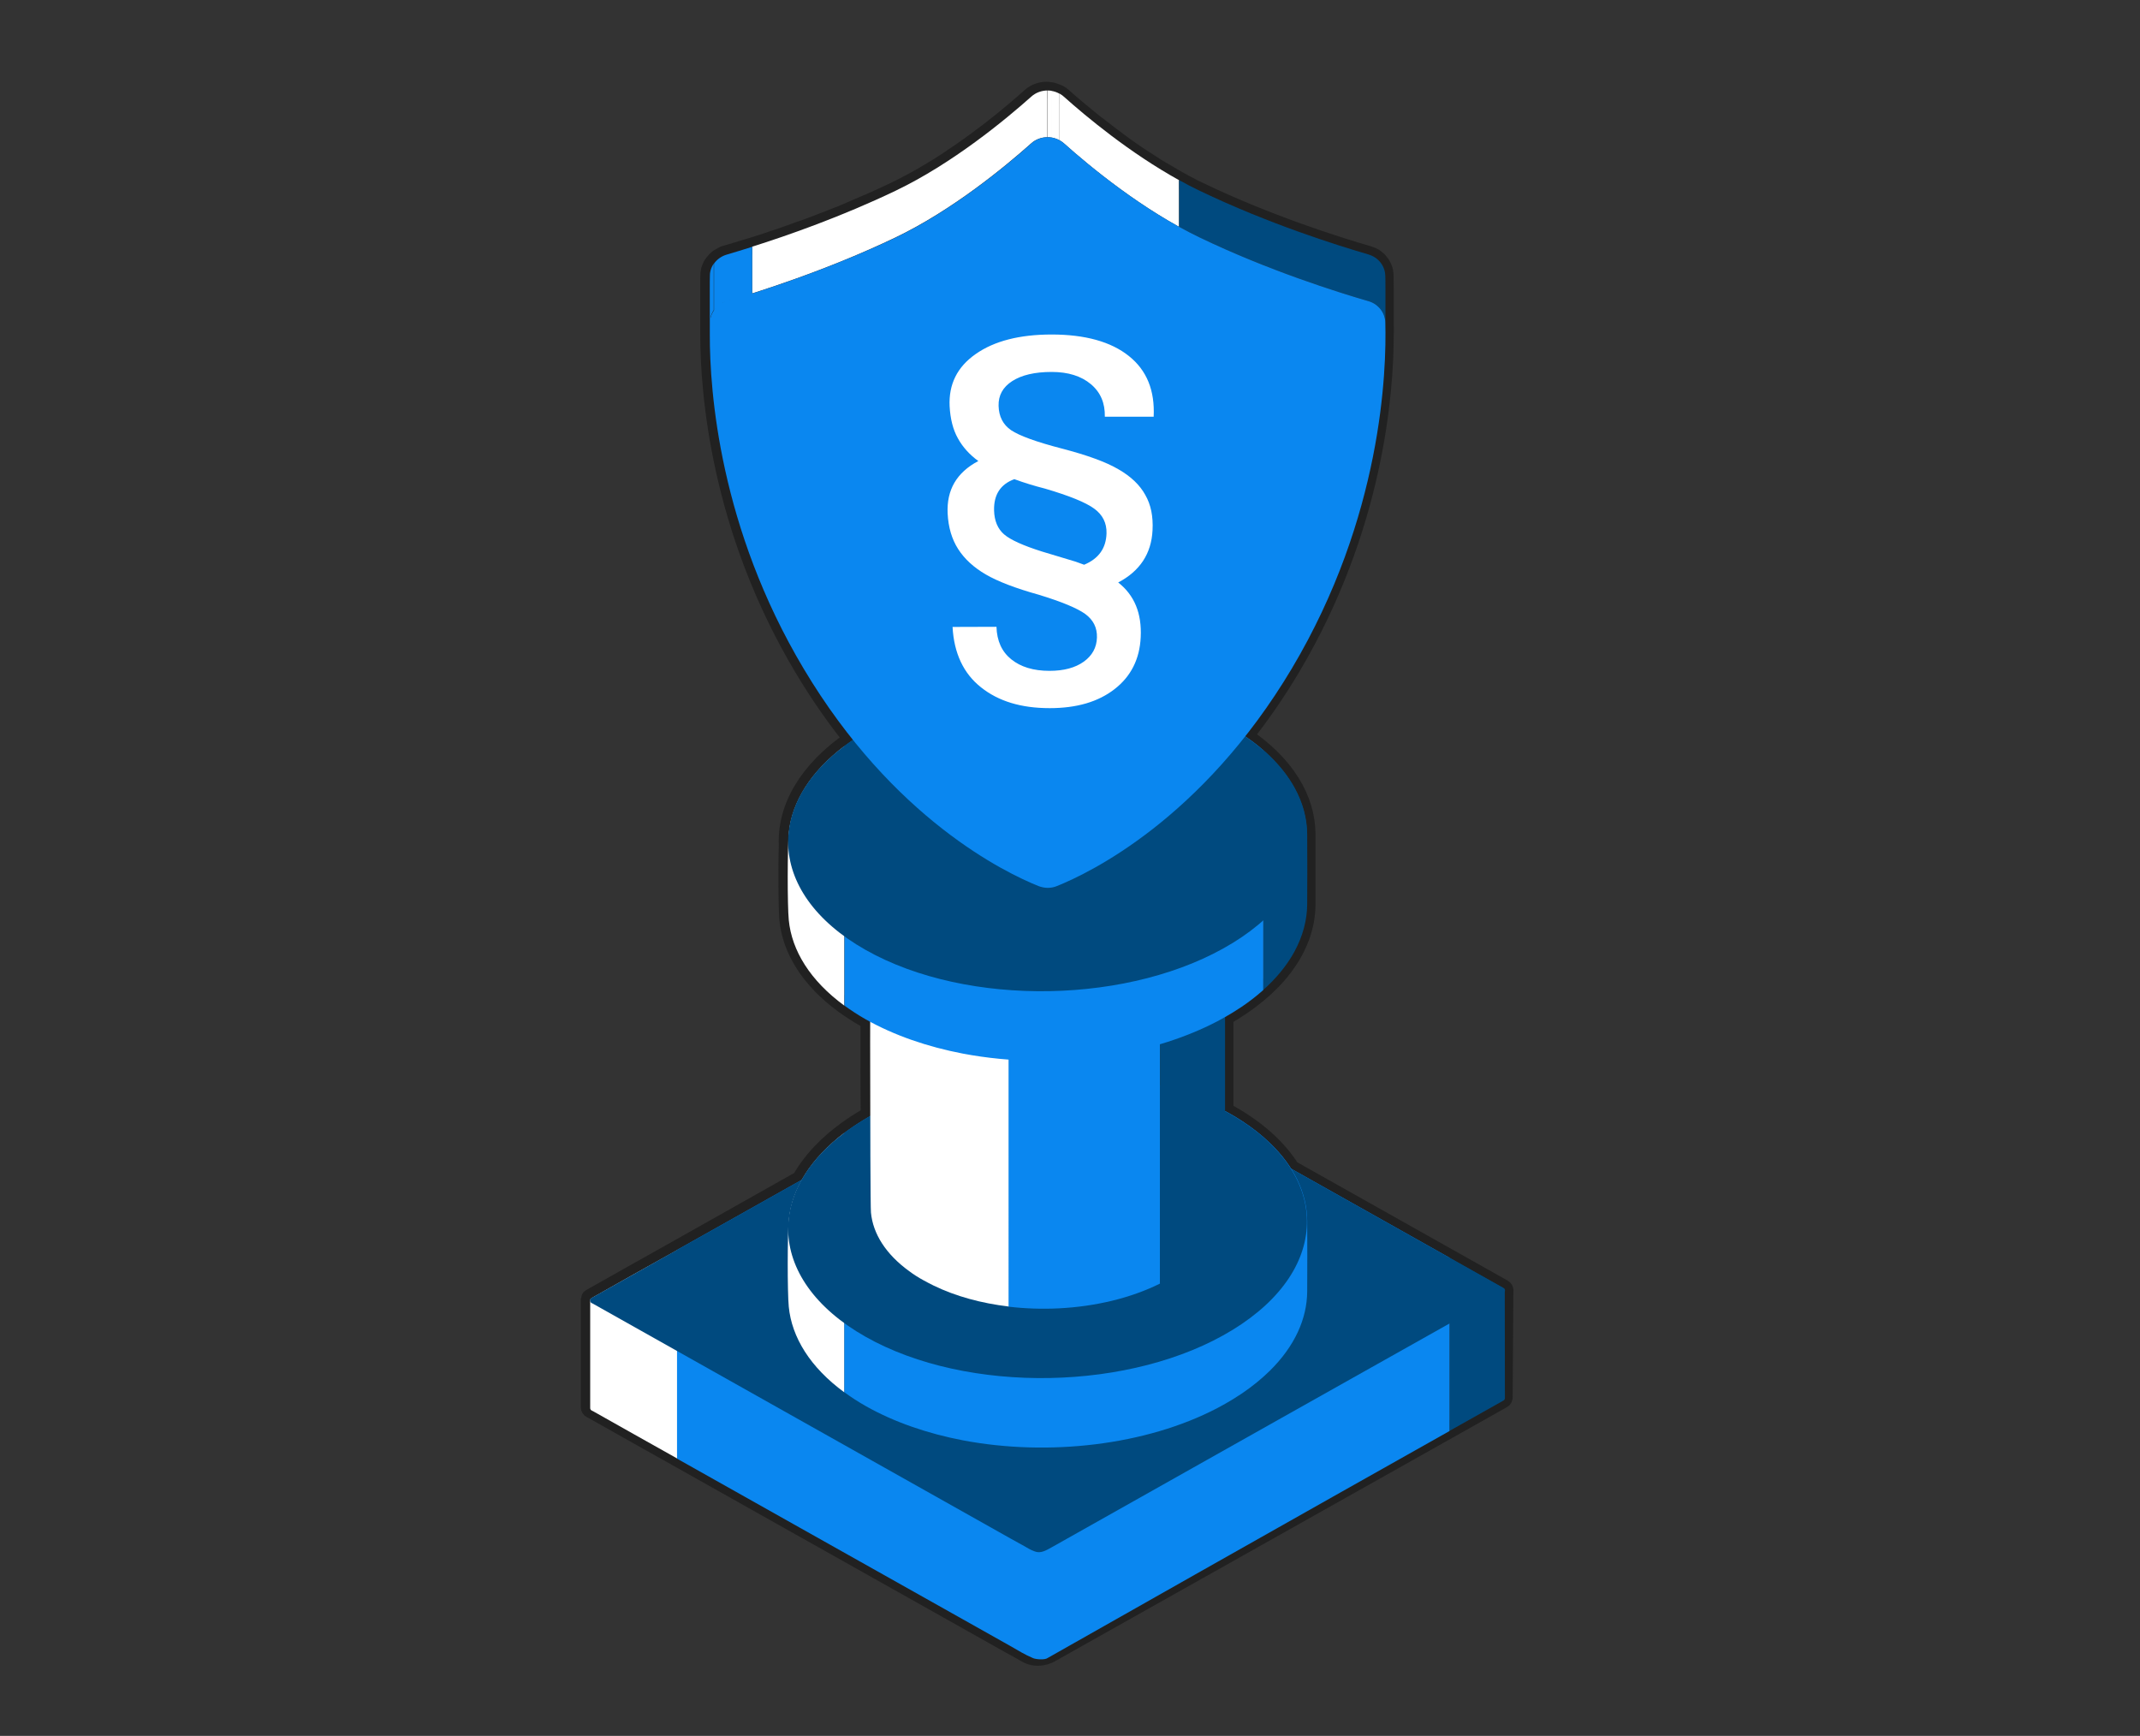
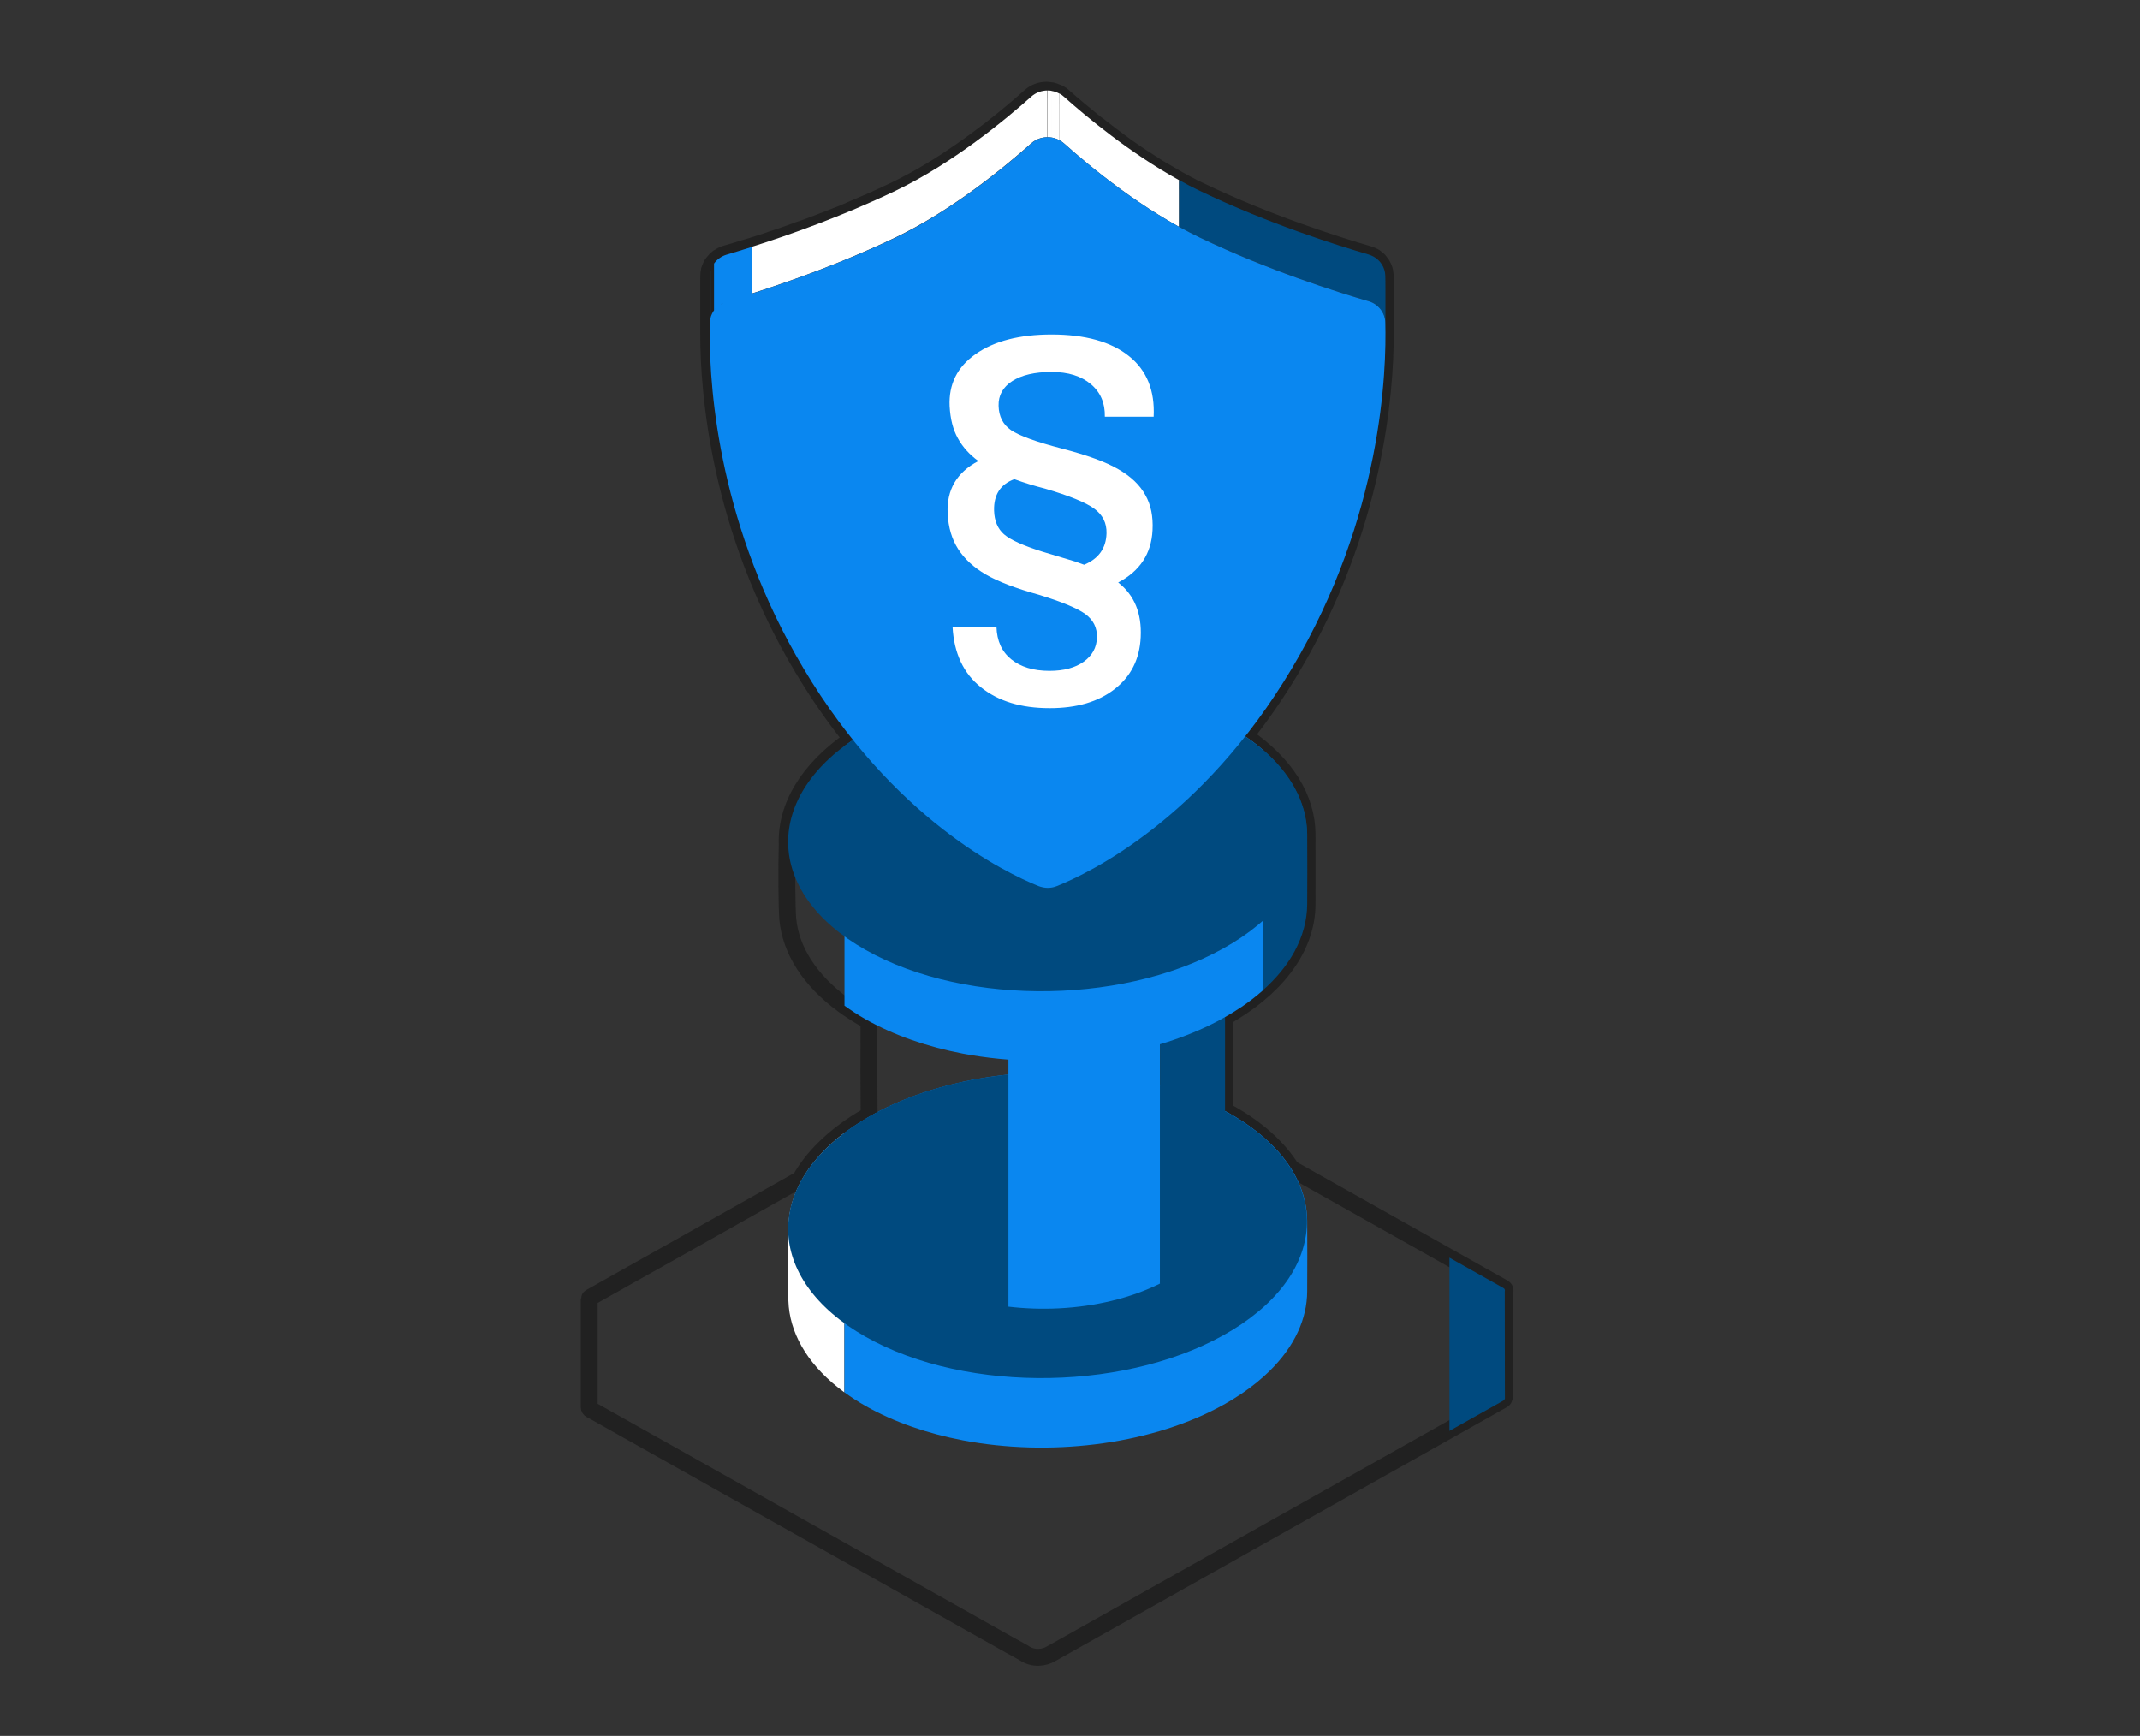
<svg xmlns="http://www.w3.org/2000/svg" xmlns:xlink="http://www.w3.org/1999/xlink" xml:space="preserve" id="Beschreibung_Item" x="0" y="0" style="enable-background:new 0 0 1520.7 1233.5" version="1.1" viewBox="0 0 1520.7 1233.5">
  <rect x="0" y="0" width="1520.7" height="1233.5" fill="#333333" stroke="none" />
  <style>.st1{fill:#fff}.st2{fill:#004a7f}.st3{fill:#0a87f0}</style>
  <path d="M1069.4 917.7c0-.1 0-.1 0 0 0-.2.1-.4.1-.5v-.1c0-.2 0-.3-.1-.5v-.1c0-.1-.1-.3-.2-.4v-.1c-.1-.1-.2-.3-.3-.4l-.1-.1c-.1-.1-.3-.2-.4-.3 0 0 0 0 0 0-15-8.4-79.6-44.7-150.8-84.8-9.1-14.5-23.6-27.9-43.7-39.2-1.1-.6-2.2-1.2-3.4-1.8v-66.7c1.9-1.1 3.7-2.1 5.5-3.3 35.1-21.5 52.7-49.2 52.8-76.7 0-8.4.1-41.7 0-50.2-.2-25-14.9-49.7-44.1-69.4 11.2-14.3 22.4-30.2 33.1-48.2 59.5-99.8 66.6-196.3 66.6-237.3v.4s0 0 0 0v-33.2c0-3.4-.1-6.5-.1-9.1 0-.4 0-.8-.1-1.2v-.4c0-.3-.1-.5-.1-.8 0-.1-.1-.3-.1-.4-.1-.3-.1-.5-.2-.8 0-.1-.1-.3-.1-.4-.1-.3-.2-.6-.3-.8 0-.1-.1-.2-.1-.3-.1-.4-.3-.7-.5-1.1 0-.1-.1-.2-.1-.2-.1-.3-.3-.5-.4-.8-.1-.1-.1-.2-.2-.3-.1-.2-.3-.4-.4-.7-.1-.1-.2-.2-.2-.3-.2-.2-.3-.4-.5-.6-.1-.1-.1-.2-.2-.3-.2-.3-.5-.6-.7-.9 0 0 0 0 0 0-.3-.3-.5-.6-.8-.8-.1-.1-.2-.2-.3-.2-.2-.2-.4-.4-.6-.5l-.3-.3c-.2-.2-.4-.3-.6-.5-.1-.1-.2-.2-.3-.2-.3-.2-.5-.3-.8-.5-.1-.1-.2-.1-.3-.2h-.1c-.3-.2-.6-.3-1-.5-.1 0-.2-.1-.3-.1-.3-.1-.6-.2-.9-.4-.1 0-.2-.1-.3-.1-.4-.1-.8-.3-1.2-.4-21.7-6.3-71.1-21.8-119.8-45.2-1.3-.6-2.5-1.2-3.8-1.8-.4-.2-.9-.4-1.3-.7-.8-.4-1.6-.8-2.5-1.3-.5-.3-1-.5-1.5-.8-.7-.4-1.5-.8-2.2-1.2-.5-.3-1.1-.6-1.6-.9-.7-.4-1.4-.8-2.1-1.1-.3-.2-.7-.4-1-.6-.8-.5-1.6-.9-2.5-1.4-.4-.3-.9-.5-1.3-.8-.7-.4-1.4-.8-2.2-1.3-.5-.3-.9-.5-1.4-.8l-2.1-1.2c-.5-.3-.9-.6-1.4-.8-.7-.4-1.4-.8-2.1-1.3-.4-.3-.9-.5-1.3-.8-.7-.4-1.4-.9-2.2-1.4-.4-.3-.8-.5-1.2-.8-.9-.5-1.7-1.1-2.5-1.6-.3-.2-.5-.3-.8-.5l-3.3-2.1-.9-.6c-.8-.5-1.6-1.1-2.4-1.6-.4-.3-.8-.5-1.2-.8-.7-.5-1.3-.9-2-1.4-.4-.3-.8-.6-1.3-.9-.6-.4-1.3-.9-1.9-1.3-.4-.3-.8-.6-1.3-.9-.6-.4-1.2-.9-1.8-1.3l-1.2-.9c-.6-.5-1.3-.9-1.9-1.4-.4-.3-.7-.5-1.1-.8-.7-.5-1.4-1-2.1-1.6-.3-.2-.5-.4-.8-.6-1-.7-1.9-1.4-2.9-2.1-.2-.2-.4-.3-.6-.5-.7-.6-1.5-1.1-2.2-1.7-.3-.3-.7-.5-1-.8-.6-.5-1.2-.9-1.7-1.3-.4-.3-.7-.6-1.1-.8-.5-.4-1.1-.9-1.6-1.3-.4-.3-.7-.6-1.1-.8-.5-.4-1-.8-1.6-1.2-.3-.3-.7-.5-1-.8-.5-.4-1.1-.8-1.6-1.3-.3-.2-.6-.5-.9-.7-.6-.5-1.1-.9-1.7-1.4-.2-.2-.5-.4-.7-.6-.8-.6-1.6-1.3-2.3-1.9-.1-.1-.2-.2-.4-.3-.6-.5-1.3-1.1-1.9-1.6-.3-.2-.5-.4-.8-.6-.5-.4-.9-.8-1.4-1.2-.3-.2-.6-.5-.8-.7-.4-.4-.8-.7-1.3-1.1-.3-.2-.5-.5-.8-.7-.4-.3-.8-.7-1.2-1-.3-.2-.5-.5-.8-.7-.4-.3-.8-.7-1.2-1-.2-.2-.5-.4-.7-.6-.4-.4-.8-.7-1.2-1.1-.2-.2-.4-.3-.6-.5-.6-.5-1.1-1-1.7-1.5-.4-.3-.8-.6-1.1-.9-.1 0-.1-.1-.2-.1-.4-.3-.8-.5-1.2-.8-.1 0-.2-.1-.2-.1-.1-.1-.2-.1-.4-.2s-.3-.2-.5-.2c-.2-.1-.4-.2-.7-.3-.3-.1-.5-.2-.8-.3-.2-.1-.4-.2-.7-.3-.3-.1-.5-.2-.8-.3-.2-.1-.5-.1-.7-.2-.3-.1-.5-.1-.8-.2-.2 0-.5-.1-.7-.1h-.2c-.3 0-.5-.1-.8-.1-.2 0-.3 0-.5-.1-.5 0-1-.1-1.5-.1h0c-4.2 0-8.4 1.5-11.6 4.4-6.8 6.1-16.4 14.3-27.8 23.2-1 .7-1.9 1.5-2.9 2.2l-6 4.5c-1 .8-2.1 1.5-3.1 2.3-2.1 1.5-4.2 3.1-6.4 4.6-1.1.8-2.2 1.5-3.3 2.3-3.3 2.3-6.7 4.6-10.2 6.9-3.5 2.3-7 4.5-10.7 6.7-8.4 5.1-17.2 9.9-26.1 14.2 0 0 0 0 0 0-1.4.7-2.7 1.3-4.1 1.9-.4.2-.9.4-1.3.6-1 .5-2 .9-2.9 1.4-.5.2-.9.4-1.4.6-1 .5-2.1 1-3.1 1.4-.3.2-.7.3-1 .5-1.4.6-2.7 1.2-4.1 1.8-.3.1-.6.3-1 .4-1.1.5-2.1.9-3.2 1.4-.5.2-.9.4-1.4.6-1 .4-1.9.8-2.9 1.2-.4.2-.9.4-1.3.6-1.2.5-2.5 1-3.7 1.6-.1 0-.2.1-.4.2-1.3.6-2.7 1.1-4 1.7-.4.2-.8.3-1.2.5-.9.4-1.9.8-2.8 1.1-.5.2-.9.4-1.4.5-1 .4-2 .8-2.9 1.2-.3.1-.7.3-1 .4l-3.9 1.5c-.3.1-.6.2-.8.3-1 .4-2 .8-3.1 1.2-.4.2-.9.3-1.3.5-.9.3-1.8.7-2.6 1-.4.2-.8.3-1.3.5-1.1.4-2.1.8-3.2 1.2-.2.1-.4.1-.6.2-1.2.5-2.4.9-3.7 1.3-.4.1-.8.3-1.2.4-.8.3-1.7.6-2.5.9-.4.2-.9.3-1.3.5-.8.3-1.7.6-2.5.9-.4.1-.7.3-1.1.4-1.1.4-2.3.8-3.4 1.2-.3.1-.5.2-.8.3-.9.3-1.7.6-2.6.9-.4.1-.8.3-1.2.4-.7.2-1.4.5-2.2.7-.4.1-.8.3-1.2.4-.8.3-1.6.5-2.4.8-.3.1-.5.2-.8.3-1 .3-2 .7-3 1-.4.1-.7.2-1.1.4-.7.2-1.3.4-2 .6-.4.1-.8.3-1.2.4-.6.2-1.3.4-1.9.6-.3.1-.7.2-1 .3l-2.7.9c-.4.1-.7.2-1.1.3-.6.2-1.2.4-1.7.5-.4.1-.9.3-1.3.4-.5.1-.9.3-1.4.4-.4.1-.9.3-1.3.4-.4.1-.9.3-1.3.4-.4.1-.8.2-1.2.4-.4.1-.9.3-1.3.4-.4.1-.7.2-1.1.3-.4.1-.8.3-1.3.4-.3.1-.7.2-1 .3-.5.1-.9.3-1.3.4-.3.1-.5.2-.8.2-.6.2-1.2.3-1.8.5-.1 0-.1 0-.2.1 0 0 0 0 0 0-.5.1-.9.3-1.3.4-.1.1-.3.1-.4.2-.3.1-.6.2-.9.4-.2.1-.3.2-.5.3-.2.1-.5.3-.7.4-.2.1-.3.2-.5.3-.2.1-.4.3-.7.4-.2.1-.3.2-.5.3-.2.2-.4.3-.6.5-.2.1-.3.2-.4.4-.2.2-.4.3-.6.5l-.4.4c-.2.2-.3.4-.5.6l-.4.4c-.2.2-.3.4-.5.6-.1.1-.2.2-.2.3v0s0 .1-.1.1l-.6.9c0 .1-.1.2-.2.2l-.6 1.2c-.1.1-.1.2-.1.3-.1.3-.3.6-.4.9-.1.2-.1.3-.2.5l-.3.9c0 .1-.1.2-.1.2v.3c-.1.3-.1.7-.2 1 0 .2-.1.3-.1.5-.1.5-.1 1-.1 1.5-.1 2-.1 4.2-.1 6.6v2.5h0v33.2-.4c0 41 7.1 137.5 66.6 237.3 11.3 19 23.2 35.9 35.1 50.8-31.6 21.6-46.9 48.4-45.9 74.9-.5 16.3-.3 44.8.4 53 2.1 21.8 15.3 43.2 39.5 60.9 4.7 3.4 9.7 6.7 15.2 9.8 1 .6 2 1.1 3 1.6-.1 67.4-.1 8.4.1 67-1.8 1-3.7 2.1-5.5 3.2-20.3 12.5-34.8 27-43.4 42.3-29.4 16.6-58.9 33.1-88.3 49.7-10.3 5.8-20.6 11.6-31 17.4-9.9 5.6-19.9 11.2-29.8 16.8 0 0 0 0 0 0-.2.1-.3.2-.4.3l-.1.1c-.1.1-.2.2-.2.3 0 .1-.1.1-.1.2s-.1.2-.1.3v76.9c0 .7.4 1.4 1.2 1.8.5.2.9.5 1.4.7 9.5 5.3 18.9 10.6 28.4 16 10.3 5.8 20.6 11.6 31 17.4 58.2 32.7 116.4 65.5 174.7 98.2 20.6 11.6 41.3 23.2 61.9 34.8 5.2 2.9 6.3 3.4 10.3 5.7 7.1 4.9 14.9 3.1 18.9.8 34.4-19.4 202.5-113.9 283-159.1 18.1-10.2 31.7-17.8 38.4-21.6.6-.3.9-.9 1-1.4l.5-75.6s0 0 0 0h0zm-84.9-681.8v-.8.8zm0-2.2v-.8.8h0zm-.1-2.8v.6-.6zm-480.1 4.2v.8-.8zm0-1.4v-.7.7zm0-2.2v-.6.6z" style="fill:none;stroke:#212121;stroke-width:12;stroke-linecap:round;stroke-linejoin:round" />
-   <path d="M450.2 905.6c-9.9 5.6-19.9 11.2-29.8 16.8-.6.4-1 .9-1 1.6v76.6c0 .7.4 1.4 1.2 1.8.5.2.9.5 1.4.7 9.5 5.3 18.9 10.6 28.4 16 10.3 5.8 20.6 11.6 31 17.4V888.2c-10.5 5.8-20.9 11.6-31.2 17.4z" class="st1" />
  <path d="M1068.4 915.3c-5.9-3.3-19.6-11-38.4-21.6v123.1c18.1-10.2 31.7-17.8 38.4-21.6.6-.3.9-.9 1-1.4l-.1-76.1c.3-.9 0-1.9-.9-2.4z" class="st2" />
-   <path d="M755.3 739.3c-5.1-2.9-4.2-2.9-9.2-.1-30.1 16.9-60.2 33.8-90.3 50.8-58.2 32.7-116.4 65.5-174.7 98.2v148.3c58.2 32.7 116.4 65.5 174.7 98.2 20.6 11.6 41.3 23.2 61.9 34.8 7.3 4.1 9.7 5.9 16.5 8.8 2.2.9 8.4 1.3 10.2-.1.2-.2 195.7-110.8 285.6-161.3V893.7c-67-37.6-198.6-111.6-274.7-154.4z" class="st3" />
-   <path id="Path" d="M1068.4 915.3c1.4.8 1.4 2.8 0 3.6-36.3 20.4-276.7 155.5-320.7 180.4-4.5 2.5-8.2 4.8-12.5 3.1-3.2-1.2-4.9-2.3-7.1-3.6-3.1-1.7-6-3.3-10.3-5.7-98.6-55.5-197.3-110.9-295.9-166.4-.4-.3-.9-.5-1.4-.7-1.5-.8-1.6-2.9-.1-3.7 108.6-61 217.1-122.1 325.7-183.1 5-2.8 4.1-2.8 9.2.1 97.5 54.8 286.1 160.8 313.1 176z" class="st2" />
  <path d="M560.6 866.2c-1.1 10.6-1.1 52-.1 62.3 2.1 21.8 15.3 43.2 39.5 60.9V805c-23.9 18.2-37.1 39.6-39.4 61.2z" class="st1" />
  <path d="M928.9 867.5c-.2-19.4-9-38.6-26.6-55.4-5.7-5.5-12.3-10.7-19.8-15.6-2.8-1.8-5.6-3.5-8.6-5.2-2.8-1.6-5.7-3.1-8.7-4.6-50.9-25.3-120.3-31.1-180.9-18-26.1 5.7-50.6 14.8-71.2 27.5-4.6 2.8-9 5.8-13 8.8v184.4c4.7 3.4 9.7 6.7 15.2 9.8 20.2 11.4 43.9 19.5 69 24.3 60.7 11.5 130.1 3.6 180.9-23 3.7-2 7.4-4 10.9-6.2 2.2-1.4 4.3-2.7 6.4-4.1 7.5-5.1 14.1-10.5 19.8-16.1 17.7-17.4 26.5-37 26.6-56.4.1-8.4.1-41.8 0-50.2z" class="st3" />
  <path d="M873.7 791.3c72.5 41 73.5 110 2.2 153.7s-188.3 45.9-260.8 4.9-73.5-110-2.2-153.7c71.3-43.8 188.3-45.9 260.8-4.9z" class="st2" />
  <path d="M752.5 548.5c-12-.3-24.1.5-35.9 2.2v377.8c11.8 1.4 23.9 1.8 35.9 1.2 25.7-1.3 50.9-7.2 71.8-17.6v-348c-21-9.8-46.2-15-71.8-15.6z" class="st3" />
  <path d="M870.5 620.6c-.1-8.3-2.5-16.5-7.2-24.3-3.5-5.8-8.2-11.3-14.2-16.5-4.6-4-10-7.8-16.2-11.2-2.8-1.6-5.6-3-8.6-4.4v348.1c3.5-1.7 6.9-3.6 10.1-5.6 5.5-3.4 10.4-7 14.7-10.8 6-5.4 10.8-11 14.2-16.9 4.7-8 7.2-16.4 7.2-24.7 0-5.8.1-227.9 0-233.7z" class="st2" />
-   <path d="M663.3 567c-3 1.5-5.9 3.1-8.6 4.8-3.1 1.9-6 3.9-8.7 5.9-16.5 12.4-25.6 27.2-27.1 42-.8 7.2-.7 234.9 0 241.9 1.4 15 10.5 29.6 27.2 41.7 3.1 2.3 6.5 4.5 10.2 6.5 2.3 1.3 4.7 2.5 7.1 3.7 15.8 7.7 34.1 12.6 53.3 14.9V550.7c-19.3 2.8-37.6 8.3-53.4 16.3zM560.6 591.4c-1.1 10.6-1.1 52-.1 62.3 2.1 21.8 15.3 43.2 39.5 60.9V530.2c-23.9 18.1-37.1 39.6-39.4 61.2z" class="st1" />
  <path d="M928.9 592.6c-.1-11.1-3.1-22.2-9-32.9-4.3-7.8-10.2-15.4-17.6-22.6-1.4-1.4-2.9-2.7-4.5-4.1v170.3c1.6-1.4 3.1-2.8 4.5-4.2 7.5-7.4 13.3-15.1 17.6-23 5.9-10.9 8.9-22.2 9-33.4.1-8.3.1-41.6 0-50.1z" class="st2" />
  <path d="M882.5 521.7c-2.8-1.8-5.6-3.5-8.6-5.2-2.8-1.6-5.7-3.1-8.7-4.6-22.5-11.2-48.7-18.6-76.1-22.2-61.2-8.1-128.7 2.7-176 31.7-4.6 2.8-9 5.8-13 8.8v184.4c4.7 3.4 9.7 6.7 15.2 9.8 20.2 11.4 43.9 19.5 69 24.3 33.8 6.4 70.3 6.8 104.7 1.3 27.4-4.4 53.6-12.5 76.1-24.3 3.7-2 7.4-4 10.9-6.2 2.2-1.4 4.3-2.7 6.4-4.1 5.6-3.8 10.7-7.8 15.3-11.9V533.1c-4.5-4-9.6-7.8-15.2-11.4z" class="st3" />
  <path d="M873.7 516.4c72.5 41 73.5 110 2.2 153.7-71.3 43.7-188.3 45.9-260.8 4.9s-73.5-110-2.2-153.7c71.3-43.7 188.3-45.9 260.8-4.9z" class="st2" />
  <defs>
    <path id="SVGID_1_" d="M984.5 204.9v33.2c0-3.4-.1-6.5-.1-9.1-.2-6.9-5-13-12-15-21.7-6.3-71.1-21.8-119.8-45.2-40.7-19.5-78.3-50.6-96.5-66.9-3.3-2.9-7.5-4.4-11.6-4.4V64.3c4.2 0 8.4 1.5 11.6 4.4 18.3 16.3 55.8 47.4 96.5 66.9 48.7 23.3 98.1 38.9 119.8 45.2 7 2 11.8 8.1 12 15 .1 2.6.1 5.7.1 9.1z" />
  </defs>
  <clipPath id="SVGID_00000093861879947349880840000017971536005999964863_">
    <use xlink:href="#SVGID_1_" style="overflow:visible" />
  </clipPath>
  <g style="clip-path:url(#SVGID_00000093861879947349880840000017971536005999964863_)">
    <path d="M744.4 97.6V64.3c.9 0 1.9.1 2.8.2v33.2c-1-.1-1.9-.1-2.8-.1M747.2 97.8V64.6c2 .3 3.9 1 5.7 2v33.2c-1.8-1-3.7-1.7-5.7-2" class="st1" />
    <path d="M752.9 99.8V66.5c1.1.6 2.1 1.3 3.1 2.2 16 14.3 46.9 40 81.8 59.3v33.2C803 142 772.1 116.3 756 102c-.9-.9-2-1.6-3.1-2.2" class="st1" />
    <path d="M984.4 195.8c-.2-5.7-3.4-10.8-8.4-13.5-1.1-.6-2.3-1.1-3.6-1.5-21.7-6.3-71.1-21.8-119.8-45.2-5-2.4-9.9-4.9-14.7-7.6v33.2c4.8 2.7 9.8 5.2 14.7 7.6 48.7 23.3 98.1 38.9 119.8 45.2 1.3.4 2.5.9 3.6 1.5 5 2.8 8.3 7.9 8.4 13.5.1 2.6.1 5.7.1 9.1v-33.2c0-3.4 0-6.5-.1-9.1z" class="st2" />
  </g>
  <defs>
    <path id="SVGID_00000145046470755377608960000000671235998135589769_" d="M504.3 238.1v-33.2c0-3.4.1-6.5.1-9.1.2-6.9 5-13 12-15 21.7-6.3 71.1-21.8 119.8-45.2 40.7-19.5 78.3-50.6 96.5-66.9 3.3-2.9 7.5-4.4 11.6-4.4v33.2c-4.2 0-8.4 1.5-11.6 4.4-18.3 16.3-55.8 47.4-96.5 66.9-48.7 23.3-98.1 38.9-119.8 45.2-7 2-11.8 8.1-12 15-.1 2.7-.1 5.7-.1 9.1z" />
  </defs>
  <clipPath id="SVGID_00000181050352543537858410000003820134729907401612_">
    <use xlink:href="#SVGID_00000145046470755377608960000000671235998135589769_" style="overflow:visible" />
  </clipPath>
  <g style="clip-path:url(#SVGID_00000181050352543537858410000003820134729907401612_)">
-     <path d="M504.8 225.8v-33.2c.5-1.9 1.3-3.7 2.4-5.4v33.2c-1.1 1.6-1.9 3.4-2.4 5.4" class="st3" />
    <path d="M732.8 68.7c-18.3 16.3-55.8 47.4-96.5 66.9-38 18.2-76.4 31.7-101.8 39.7v33.2c25.4-8 63.8-21.5 101.8-39.7 40.7-19.5 78.3-50.6 96.5-66.9 3.3-2.9 7.5-4.4 11.6-4.4V64.3c-4.2 0-8.4 1.5-11.6 4.4z" class="st1" />
  </g>
-   <path d="M984.4 229c-.2-6.9-5-13-12-15-21.7-6.3-71.1-21.8-119.8-45.2-40.7-19.5-78.3-50.6-96.5-66.9-3.3-2.9-7.5-4.4-11.6-4.4S736 99 732.8 102c-18.3 16.3-55.8 47.4-96.5 66.9-38.7 18.5-77.8 32.1-103.1 40.1.4-.1.9-.3 1.3-.4v-33.2c-7.2 2.3-13.3 4.1-18 5.5-3.8 1.1-7 3.4-9.1 6.4v33.2c.1-.1.2-.2.2-.3-1.3 1.8-2.3 3.8-2.7 5.9v-33.5c-.3 1-.4 2.1-.4 3.2-.1 2.6-.1 5.7-.1 9.1v33.2-.4c-.1 40.9 7.1 137.5 66.6 237.3 63.7 107 143.7 145.3 166.9 154.6 2.1.8 4.4 1.3 6.6 1.3s4.5-.4 6.6-1.3c23.2-9.3 103.2-47.7 166.9-154.6 64.2-107.8 67.4-211.7 66.4-246zm-452.8-19.6c-.5.1-.9.3-1.3.4.4-.1.9-.3 1.3-.4zm-2.7.8c-.4.1-.9.3-1.3.4.5-.1.9-.2 1.3-.4zm-2.6.8c-.4.1-.8.2-1.2.4.4-.1.8-.2 1.2-.4zm-2.4.8c-.4.1-.7.2-1.1.3.3-.1.7-.2 1.1-.3zm-2.4.7-.9.3c.2-.1.5-.2.9-.3zm-2.3.7c-.3.1-.5.2-.8.2.2-.1.5-.1.8-.2zm-9.9 4.9-.4.4.4-.4zm-.9 1-.4.4c.1-.2.3-.3.4-.4zm-3.8 8c0 .2-.1.3-.1.5 0-.2.1-.4.1-.5zm-.3 8.8v-.8.8zm0-2.2v-.8.8zm0-2.2v-.6.6zm5.6-13.9.4-.4c-.1.1-.3.2-.4.4zm1-.9c.2-.1.3-.2.5-.3-.2.1-.3.2-.5.3zm1.2-.8c.2-.1.3-.2.5-.3-.2.1-.4.2-.5.3zm1.2-.7c.2-.1.3-.2.5-.2-.2.1-.3.2-.5.2zm1.3-.6c.1-.1.3-.1.4-.2-.1.1-.2.2-.4.2z" class="st3" />
+   <path d="M984.4 229c-.2-6.9-5-13-12-15-21.7-6.3-71.1-21.8-119.8-45.2-40.7-19.5-78.3-50.6-96.5-66.9-3.3-2.9-7.5-4.4-11.6-4.4S736 99 732.8 102c-18.3 16.3-55.8 47.4-96.5 66.9-38.7 18.5-77.8 32.1-103.1 40.1.4-.1.9-.3 1.3-.4v-33.2c-7.2 2.3-13.3 4.1-18 5.5-3.8 1.1-7 3.4-9.1 6.4v33.2c.1-.1.2-.2.2-.3-1.3 1.8-2.3 3.8-2.7 5.9v-33.5c-.3 1-.4 2.1-.4 3.2-.1 2.6-.1 5.7-.1 9.1v33.2-.4c-.1 40.9 7.1 137.5 66.6 237.3 63.7 107 143.7 145.3 166.9 154.6 2.1.8 4.4 1.3 6.6 1.3s4.5-.4 6.6-1.3c23.2-9.3 103.2-47.7 166.9-154.6 64.2-107.8 67.4-211.7 66.4-246zm-452.8-19.6c-.5.1-.9.3-1.3.4.4-.1.9-.3 1.3-.4zm-2.7.8c-.4.1-.9.3-1.3.4.5-.1.9-.2 1.3-.4zm-2.6.8c-.4.1-.8.2-1.2.4.4-.1.8-.2 1.2-.4zm-2.4.8c-.4.1-.7.2-1.1.3.3-.1.7-.2 1.1-.3zm-2.4.7-.9.3c.2-.1.5-.2.9-.3zm-2.3.7c-.3.1-.5.2-.8.2.2-.1.5-.1.8-.2zm-9.9 4.9-.4.4.4-.4zm-.9 1-.4.4c.1-.2.3-.3.4-.4zm-3.8 8c0 .2-.1.3-.1.5 0-.2.1-.4.1-.5zm-.3 8.8v-.8.8zm0-2.2v-.8.8zm0-2.2v-.6.6zm5.6-13.9.4-.4c-.1.1-.3.2-.4.4zc.2-.1.3-.2.5-.3-.2.1-.3.2-.5.3zm1.2-.8c.2-.1.3-.2.5-.3-.2.1-.4.2-.5.3zm1.2-.7c.2-.1.3-.2.5-.2-.2.1-.3.2-.5.2zm1.3-.6c.1-.1.3-.1.4-.2-.1.1-.2.2-.4.2z" class="st3" />
  <path d="M819 376.8c-.8 16.7-9.1 29.1-24.4 37.1 11.6 9.1 16.8 22 16 38.8-.7 15.7-7 28-18.6 37-11.6 9-26.8 13.5-46.1 13.5-20.3 0-36.4-4.9-48.8-14.8-12.4-9.8-19.2-24.2-20.2-42.9 10.4 0 20.8-.1 31.2-.1.3 10 3.8 17.7 10.5 23.1 6.7 5.4 15.7 8.2 27.2 8.2 10.2 0 18.3-2.2 24.3-6.5s9.2-10 9.4-17.2c.2-7-2.6-12.5-8.3-16.7-5.7-4.1-16.7-8.7-33.1-13.7-16.5-4.6-29-9.4-37.6-14.4-8.6-5-15.1-11-19.6-18-4.5-7-7-15.4-7.5-25.3-.8-16.7 6.3-29.1 21.8-37.3-6.2-4.5-11.1-9.9-14.5-16.1-3.5-6.2-5.4-13.8-5.9-22.9-.7-15.4 5.3-27.8 18.5-37 13.2-9.3 31.3-13.9 54-13.9 23.7 0 42.2 5.1 54.9 15.3 12.8 10.2 18.5 24.6 17.6 43.1h-34.7c.2-9.6-3-17.3-9.9-23.1-6.9-5.8-16.2-8.7-27.9-8.7-12 0-21.3 2.2-28 6.5-6.7 4.3-9.9 10.2-9.7 17.6.2 7.6 3.2 13.4 8.9 17.3 5.8 3.9 17.8 8.3 35.9 13 18.1 4.7 31.6 9.6 40.4 14.8 8.9 5.1 15.2 11.2 19 18.1 4.1 7.1 5.7 15.4 5.2 25.2zm-76.4-29.6c-7.5-1.9-14.7-4.1-21.8-6.7-9.9 3.6-14.7 11.1-14.4 22.3.2 7.3 2.6 13 7.1 16.9 4.5 3.9 13.6 8 26.9 12.2 8 2.4 16 4.8 23.9 7.2 2 .7 4.1 1.5 6.1 2.2 10.3-4.3 15.6-11.7 15.9-22.3.2-7.3-2.7-13.2-8.8-17.6-6-4.4-17.6-9.1-34.9-14.2z" class="st1" />
</svg>